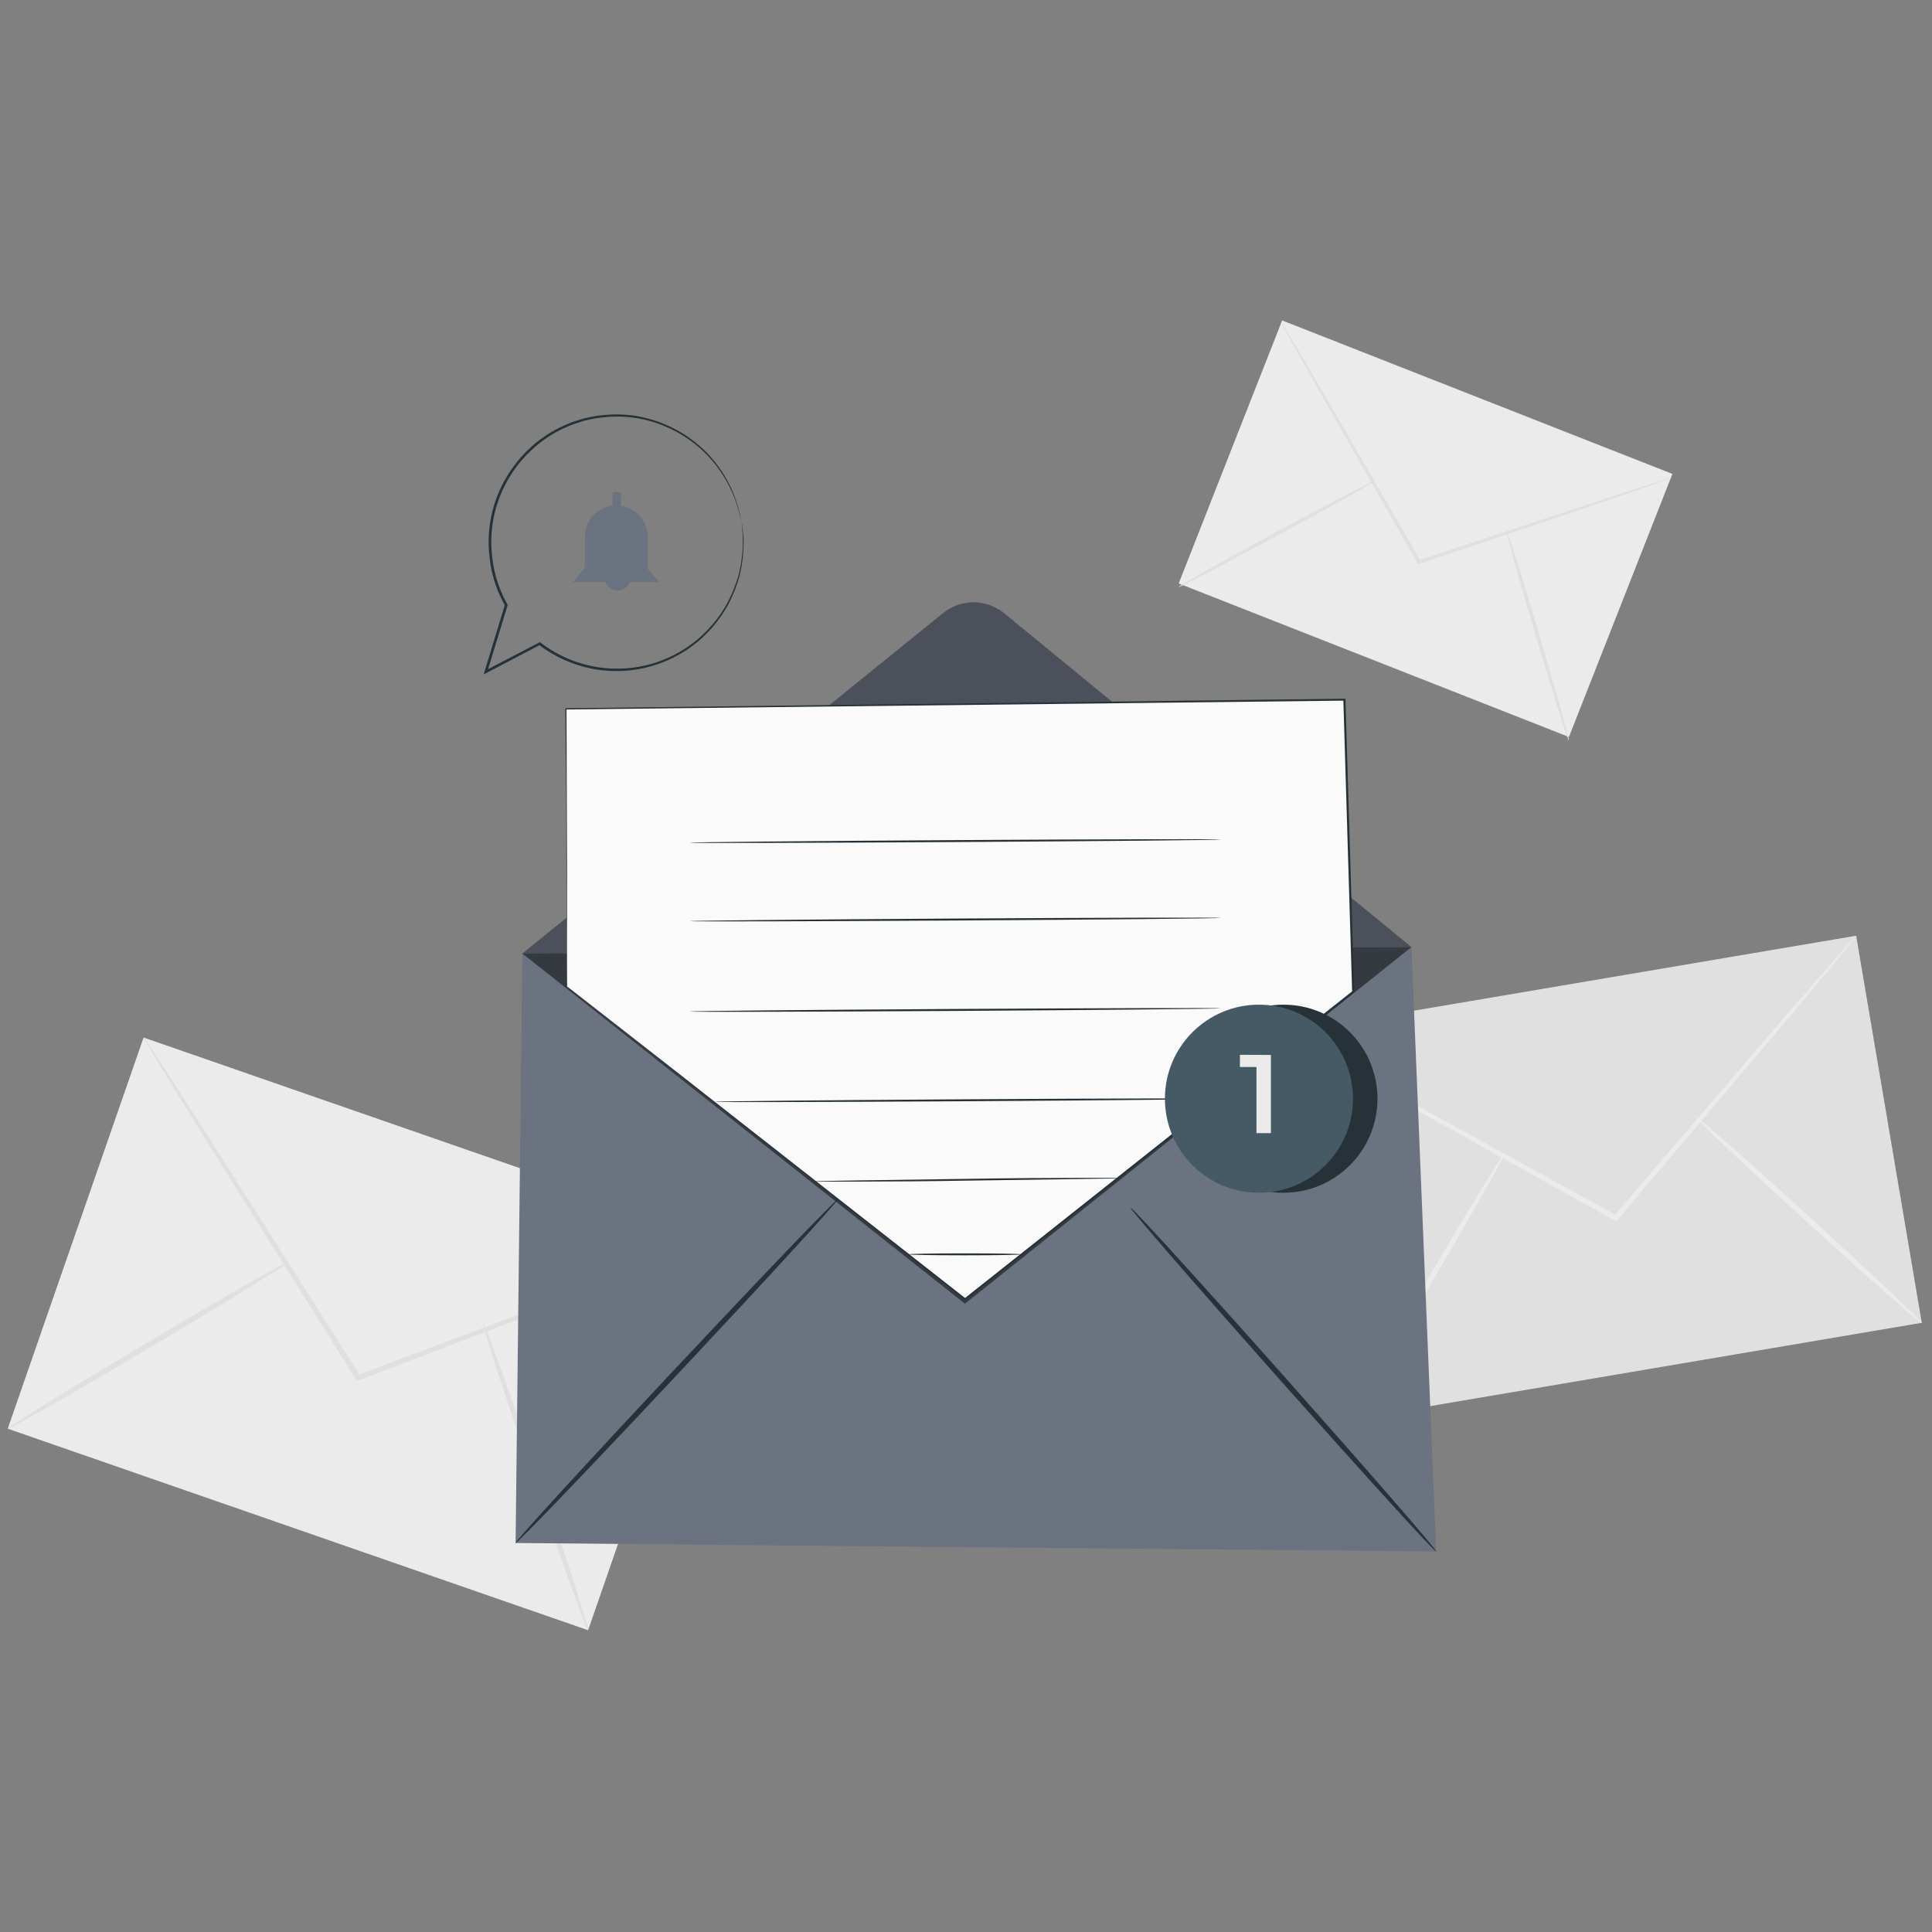
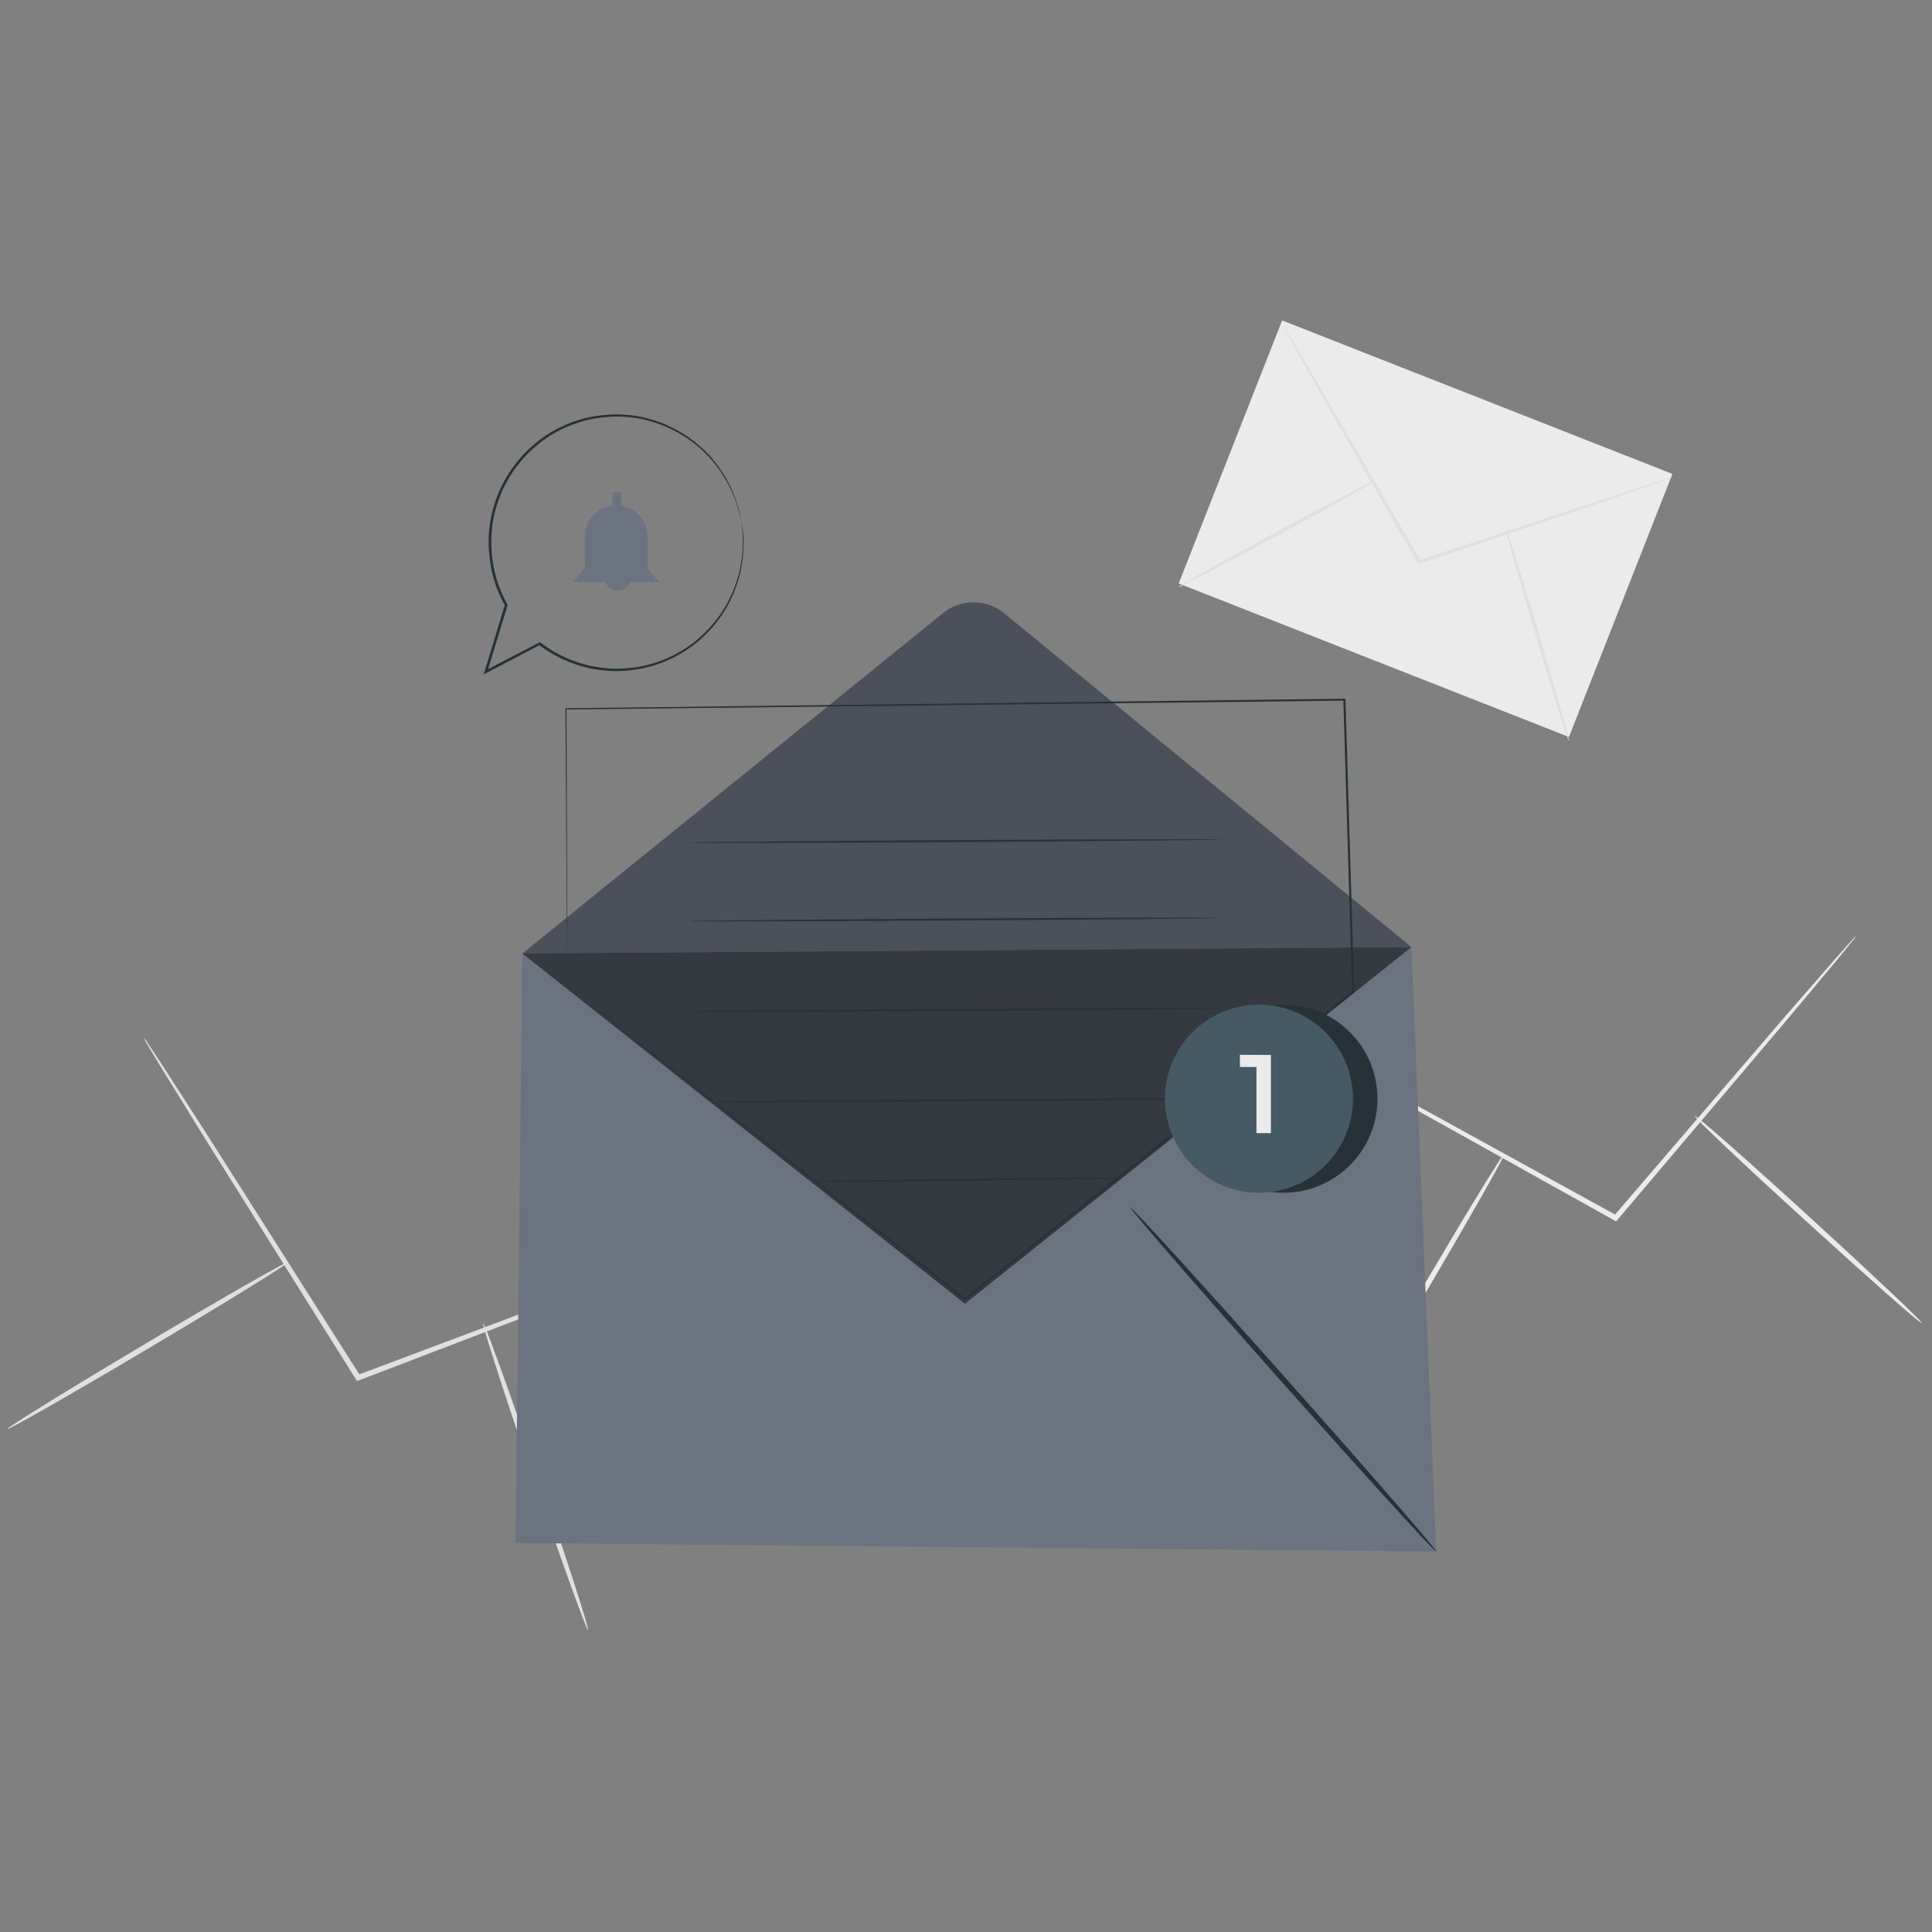
<svg xmlns="http://www.w3.org/2000/svg" width="500" height="500" viewBox="0 0 500 500" fill="none">
  <rect x="0" y="0" width="500" height="500" fill="#808080" stroke="none" />
-   <path d="M37.157 268.51L2.002 369.744L152.195 421.9L187.35 320.665L37.157 268.51Z" fill="#EBEBEB" />
  <path d="M187.34 320.641C186.748 320.989 186.124 321.279 185.477 321.51L180.024 323.714L159.852 331.606L92.954 357.212L92.398 357.416L92.086 356.919L91.316 355.709L52.765 294.197L41.216 275.468L38.143 270.337C37.763 269.753 37.436 269.136 37.167 268.493C37.628 269.014 38.037 269.58 38.387 270.181L41.694 275.165L53.624 293.689L92.545 354.978C92.798 355.397 93.062 355.807 93.305 356.187L92.437 355.895L159.491 330.698L179.829 323.197L185.38 321.246C186.012 320.981 186.669 320.778 187.34 320.641Z" fill="#E0E0E0" />
  <path d="M2.002 369.776C1.797 369.434 17.912 359.484 37.987 347.545C58.062 335.605 74.508 326.211 74.713 326.553C74.918 326.894 58.803 336.844 38.718 348.784C18.634 360.723 2.207 370.068 2.002 369.776Z" fill="#E0E0E0" />
  <path d="M125.076 342.57C125.447 342.443 131.827 360.128 139.318 381.988C146.81 403.849 152.575 421.748 152.194 421.875C151.814 422.002 145.444 404.317 137.953 382.457C130.461 360.596 124.696 342.697 125.076 342.57Z" fill="#E0E0E0" />
-   <path d="M480.374 242.16L331.755 267.35L348.734 367.526L497.353 342.336L480.374 242.16Z" fill="#E0E0E0" />
  <path d="M480.36 242.204C480.026 242.763 479.641 243.288 479.209 243.775L475.688 248.096L462.519 263.86C451.213 277.194 435.742 295.445 418.623 315.657L418.262 316.086L417.774 315.813L416.584 315.159L356.476 281.623L338.342 271.322L333.465 268.464C332.876 268.161 332.321 267.798 331.807 267.381C332.428 267.609 333.028 267.89 333.602 268.22L338.625 270.864L356.974 280.774L417.277 313.94L418.467 314.594L417.618 314.75L461.846 263.216L475.337 247.735C476.888 246.009 478.117 244.623 479.053 243.57C479.452 243.081 479.889 242.624 480.36 242.204Z" fill="#EBEBEB" />
  <path d="M348.721 367.561C348.399 367.366 357.246 351.739 368.484 332.659C379.721 313.579 389.105 298.264 389.427 298.459C389.749 298.655 380.901 314.272 369.664 333.362C358.427 352.451 349.043 367.747 348.721 367.561Z" fill="#EBEBEB" />
  <path d="M438.62 288.812C438.874 288.539 452.277 300.293 468.44 315.081C484.604 329.869 497.597 342.082 497.333 342.394C497.07 342.706 483.735 330.894 467.513 316.125C451.291 301.357 438.327 289.114 438.62 288.812Z" fill="#EBEBEB" />
  <path d="M331.818 82.927L305.044 151.002L406.044 190.725L432.818 122.651L331.818 82.927Z" fill="#EBEBEB" />
  <path d="M432.787 123.558C432.377 123.787 431.941 123.967 431.489 124.095L427.714 125.461L413.736 130.289L367.392 145.897L367.011 146.023L366.816 145.672L366.328 144.833L341.756 101.806C338.684 96.353 336.186 91.905 334.401 88.715L332.45 85.135C332.203 84.726 331.994 84.295 331.826 83.847C332.129 84.215 332.396 84.61 332.626 85.028C333.153 85.915 333.855 87.076 334.743 88.52L342.371 101.464C348.77 112.516 357.539 127.636 367.216 144.385L367.704 145.233L367.128 145.009L413.551 129.675L427.597 125.1L431.431 123.958C431.871 123.789 432.325 123.656 432.787 123.558Z" fill="#E0E0E0" />
  <path d="M305.02 151.925C304.884 151.691 316.15 145.341 330.178 137.752C344.205 130.162 355.676 124.212 355.803 124.446C355.93 124.68 344.683 131.031 330.646 138.59C316.609 146.15 305.147 152.169 305.02 151.925Z" fill="#E0E0E0" />
  <path d="M389.71 136.796C389.973 136.718 393.836 148.94 398.333 164.109C402.83 179.277 406.283 191.597 406.02 191.675C405.756 191.753 401.893 179.541 397.397 164.362C392.9 149.184 389.447 136.874 389.71 136.796Z" fill="#E0E0E0" />
  <path d="M135.192 246.769L365.275 245.101L371.684 401.527L133.436 399.322L135.192 246.769Z" fill="#6B7280" />
  <path d="M135.182 246.77L244.083 158.656C246.32 156.848 249.113 155.866 251.99 155.877C254.867 155.887 257.652 156.89 259.876 158.714L365.275 245.102" fill="#6B7280" />
  <g opacity="0.3">
    <path d="M135.182 246.77L244.083 158.656C246.32 156.848 249.113 155.866 251.99 155.877C254.867 155.887 257.652 156.89 259.876 158.714L365.275 245.102" fill="black" />
  </g>
-   <path d="M133.436 399.322C133.153 399.049 151.57 378.935 174.581 354.402C197.593 329.869 216.468 310.194 216.761 310.458C217.053 310.721 198.627 330.835 175.615 355.378C152.604 379.92 133.729 399.586 133.436 399.322Z" fill="#263238" />
  <path d="M371.684 401.527C371.391 401.79 353.452 382.086 331.621 357.524C309.79 332.962 292.33 312.828 292.603 312.565C292.876 312.301 310.834 332.006 332.665 356.578C354.496 381.15 371.996 401.264 371.684 401.527Z" fill="#263238" />
  <g opacity="0.5">
    <path d="M365.275 245.101L249.731 337.4L135.192 246.769" fill="black" />
  </g>
-   <path d="M146.771 255.315L146.419 183.462L347.882 181.072L350.155 256.68L249.721 336.19L146.771 255.315Z" fill="#FAFAFA" />
  <path d="M146.771 255.314C146.771 255.314 147.425 255.802 148.663 256.768L154.126 261.021L174.952 277.282L249.878 336.024H249.624L350.029 256.485L349.931 256.69C349.502 242.273 349.043 227.133 348.575 211.74C348.273 201.371 347.961 191.129 347.658 181.082L347.912 181.325L146.449 183.618L146.605 183.462C146.683 206.063 146.751 224.022 146.791 236.332C146.791 242.487 146.791 247.228 146.791 250.437V254.076C146.791 254.895 146.791 255.314 146.791 255.314C146.791 255.314 146.791 254.905 146.791 254.095C146.791 253.286 146.791 252.066 146.791 250.476C146.791 247.267 146.722 242.536 146.673 236.39C146.595 224.061 146.478 206.093 146.332 183.462V183.296H146.488L347.961 180.828H348.204V181.082C348.507 191.119 348.809 201.362 349.121 211.731C349.59 227.133 350.038 242.263 350.477 256.69V256.817L350.38 256.895L249.907 336.366L249.78 336.463L249.653 336.366L174.777 277.428L154.077 261.089L148.615 256.797C147.386 255.822 146.771 255.314 146.771 255.314Z" fill="#263238" />
  <path d="M316.043 217.262C316.043 217.398 285.228 217.701 247.234 217.925C209.239 218.149 178.415 218.237 178.415 218.091C178.415 217.945 209.22 217.652 247.234 217.418C285.247 217.184 316.043 217.115 316.043 217.262Z" fill="#263238" />
  <path d="M316.043 237.551C316.043 237.698 285.228 238 247.234 238.224C209.239 238.449 178.415 238.527 178.415 238.39C178.415 238.254 209.22 237.951 247.234 237.717C285.247 237.483 316.043 237.415 316.043 237.551Z" fill="#263238" />
  <path d="M316.043 260.953C316.043 261.089 285.228 261.392 247.234 261.626C209.239 261.86 178.415 261.928 178.415 261.782C178.415 261.636 209.22 261.343 247.234 261.119C285.247 260.894 316.043 260.806 316.043 260.953Z" fill="#263238" />
  <path d="M316.043 284.344C316.043 284.491 286.652 284.774 250.394 284.998C214.136 285.222 184.746 285.281 184.736 285.144C184.726 285.008 214.127 284.715 250.394 284.491C286.662 284.266 316.043 284.208 316.043 284.344Z" fill="#263238" />
  <path d="M290.271 304.878C290.007 304.923 289.739 304.942 289.472 304.936L287.15 305.005L278.644 305.141L250.56 305.541C239.596 305.727 229.656 305.785 222.467 305.795H213.961H211.639C211.372 305.8 211.104 305.783 210.839 305.746C211.104 305.701 211.371 305.682 211.639 305.688L213.961 305.629L222.467 305.483L250.551 305.083C261.515 304.897 271.455 304.839 278.634 304.829H287.15H289.472C289.739 304.828 290.006 304.845 290.271 304.878Z" fill="#263238" />
-   <path d="M264.334 324.621C264.334 324.758 257.769 324.875 249.702 324.875C241.635 324.875 235.07 324.758 235.07 324.621C235.07 324.485 241.644 324.368 249.702 324.368C257.759 324.368 264.334 324.475 264.334 324.621Z" fill="#263238" />
  <path d="M332.148 308.682C345.589 308.682 356.486 297.786 356.486 284.344C356.486 270.903 345.589 260.007 332.148 260.007C318.706 260.007 307.81 270.903 307.81 284.344C307.81 297.786 318.706 308.682 332.148 308.682Z" fill="#263238" />
  <path d="M325.817 308.682C339.259 308.682 350.155 297.786 350.155 284.344C350.155 270.903 339.259 260.007 325.817 260.007C312.376 260.007 301.479 270.903 301.479 284.344C301.479 297.786 312.376 308.682 325.817 308.682Z" fill="#455A64" />
  <path d="M328.909 273.019V293.25H325.173V276.131H320.891V272.98L328.909 273.019Z" fill="#EBEBEB" />
  <path d="M148.351 150.637H170.611L167.597 147.184V138.903C167.597 136.75 166.742 134.686 165.22 133.164C163.698 131.642 161.634 130.787 159.481 130.787C158.416 130.787 157.361 130.997 156.377 131.405C155.393 131.813 154.499 132.411 153.746 133.164C152.993 133.918 152.396 134.813 151.989 135.798C151.582 136.782 151.374 137.837 151.375 138.903V146.775L148.351 150.637Z" fill="#6B7280" />
  <path d="M156.418 149.545C156.443 150.03 156.57 150.503 156.791 150.935C157.012 151.367 157.322 151.748 157.701 152.051C158.08 152.354 158.519 152.574 158.988 152.695C159.458 152.817 159.948 152.837 160.427 152.755C160.905 152.673 161.361 152.491 161.763 152.22C162.166 151.949 162.507 151.596 162.763 151.184C163.019 150.772 163.185 150.31 163.25 149.829C163.315 149.348 163.277 148.859 163.139 148.394" fill="#6B7280" />
  <path d="M160.72 127.412H158.535V132.055H160.72V127.412Z" fill="#6B7280" />
  <path d="M191.935 135.41C191.868 135.219 191.816 135.024 191.779 134.825C191.681 134.406 191.554 133.85 191.388 133.108C191.185 132.175 190.921 131.256 190.598 130.357C190.403 129.831 190.267 129.236 190.003 128.641L189.174 126.748C187.674 123.551 185.682 120.609 183.273 118.028C180.108 114.691 176.275 112.059 172.025 110.302C169.605 109.283 167.07 108.562 164.475 108.156C161.677 107.748 158.838 107.702 156.028 108.019C154.549 108.175 153.083 108.429 151.638 108.78C150.907 108.936 150.194 109.219 149.453 109.443C148.709 109.65 147.981 109.914 147.278 110.234C144.289 111.442 141.508 113.111 139.035 115.179C133.547 119.704 129.679 125.891 128.012 132.806C127.135 136.511 126.921 140.342 127.378 144.121C127.78 148.031 128.915 151.83 130.724 155.32L131.29 156.383L131.358 156.519V156.666C129.554 162.518 127.798 168.371 126.081 173.961L125.623 173.541L139.562 166.274L139.728 166.186L139.884 166.303C145.712 170.797 152.894 173.176 160.253 173.048C167.611 172.921 174.707 170.294 180.375 165.601C183.282 163.171 185.758 160.269 187.701 157.017C189.254 154.301 190.451 151.396 191.262 148.374C191.809 146.079 192.135 143.737 192.237 141.38C192.237 140.405 192.237 139.566 192.237 138.815C192.237 138.064 192.12 137.469 192.081 136.952C192.042 136.435 192.003 136.093 191.983 135.81C191.968 135.681 191.968 135.55 191.983 135.42C192.018 135.544 192.041 135.672 192.052 135.801C192.052 136.087 192.1 136.467 192.198 136.942C192.257 137.459 192.325 138.073 192.413 138.815C192.5 139.556 192.413 140.424 192.413 141.39C192.358 143.768 192.064 146.134 191.535 148.452C190.756 151.521 189.575 154.473 188.023 157.231C186.08 160.554 183.586 163.523 180.649 166.011C177.052 169.013 172.856 171.215 168.342 172.47C163.827 173.725 159.098 174.003 154.467 173.288C149.017 172.422 143.866 170.22 139.474 166.879H139.806L125.886 174.166L125.184 174.536L125.418 173.746L130.685 156.451V156.734L130.11 155.651C128.264 152.085 127.106 148.203 126.696 144.209C126.218 140.341 126.443 136.418 127.359 132.63C129.065 125.58 133.02 119.276 138.625 114.672C141.156 112.578 143.996 110.89 147.044 109.668C147.76 109.344 148.5 109.076 149.258 108.868C150.009 108.653 150.731 108.37 151.482 108.214C152.948 107.854 154.438 107.599 155.94 107.454C158.797 107.139 161.682 107.198 164.524 107.629C167.152 108.065 169.72 108.811 172.172 109.853C176.468 111.662 180.331 114.362 183.507 117.774C185.917 120.403 187.893 123.399 189.359 126.651C189.642 127.333 189.915 127.968 190.159 128.602C190.403 129.236 190.549 129.811 190.735 130.348C191.051 131.254 191.296 132.183 191.466 133.128C191.603 133.859 191.72 134.435 191.798 134.864C191.856 135.043 191.901 135.225 191.935 135.41Z" fill="#263238" />
</svg>